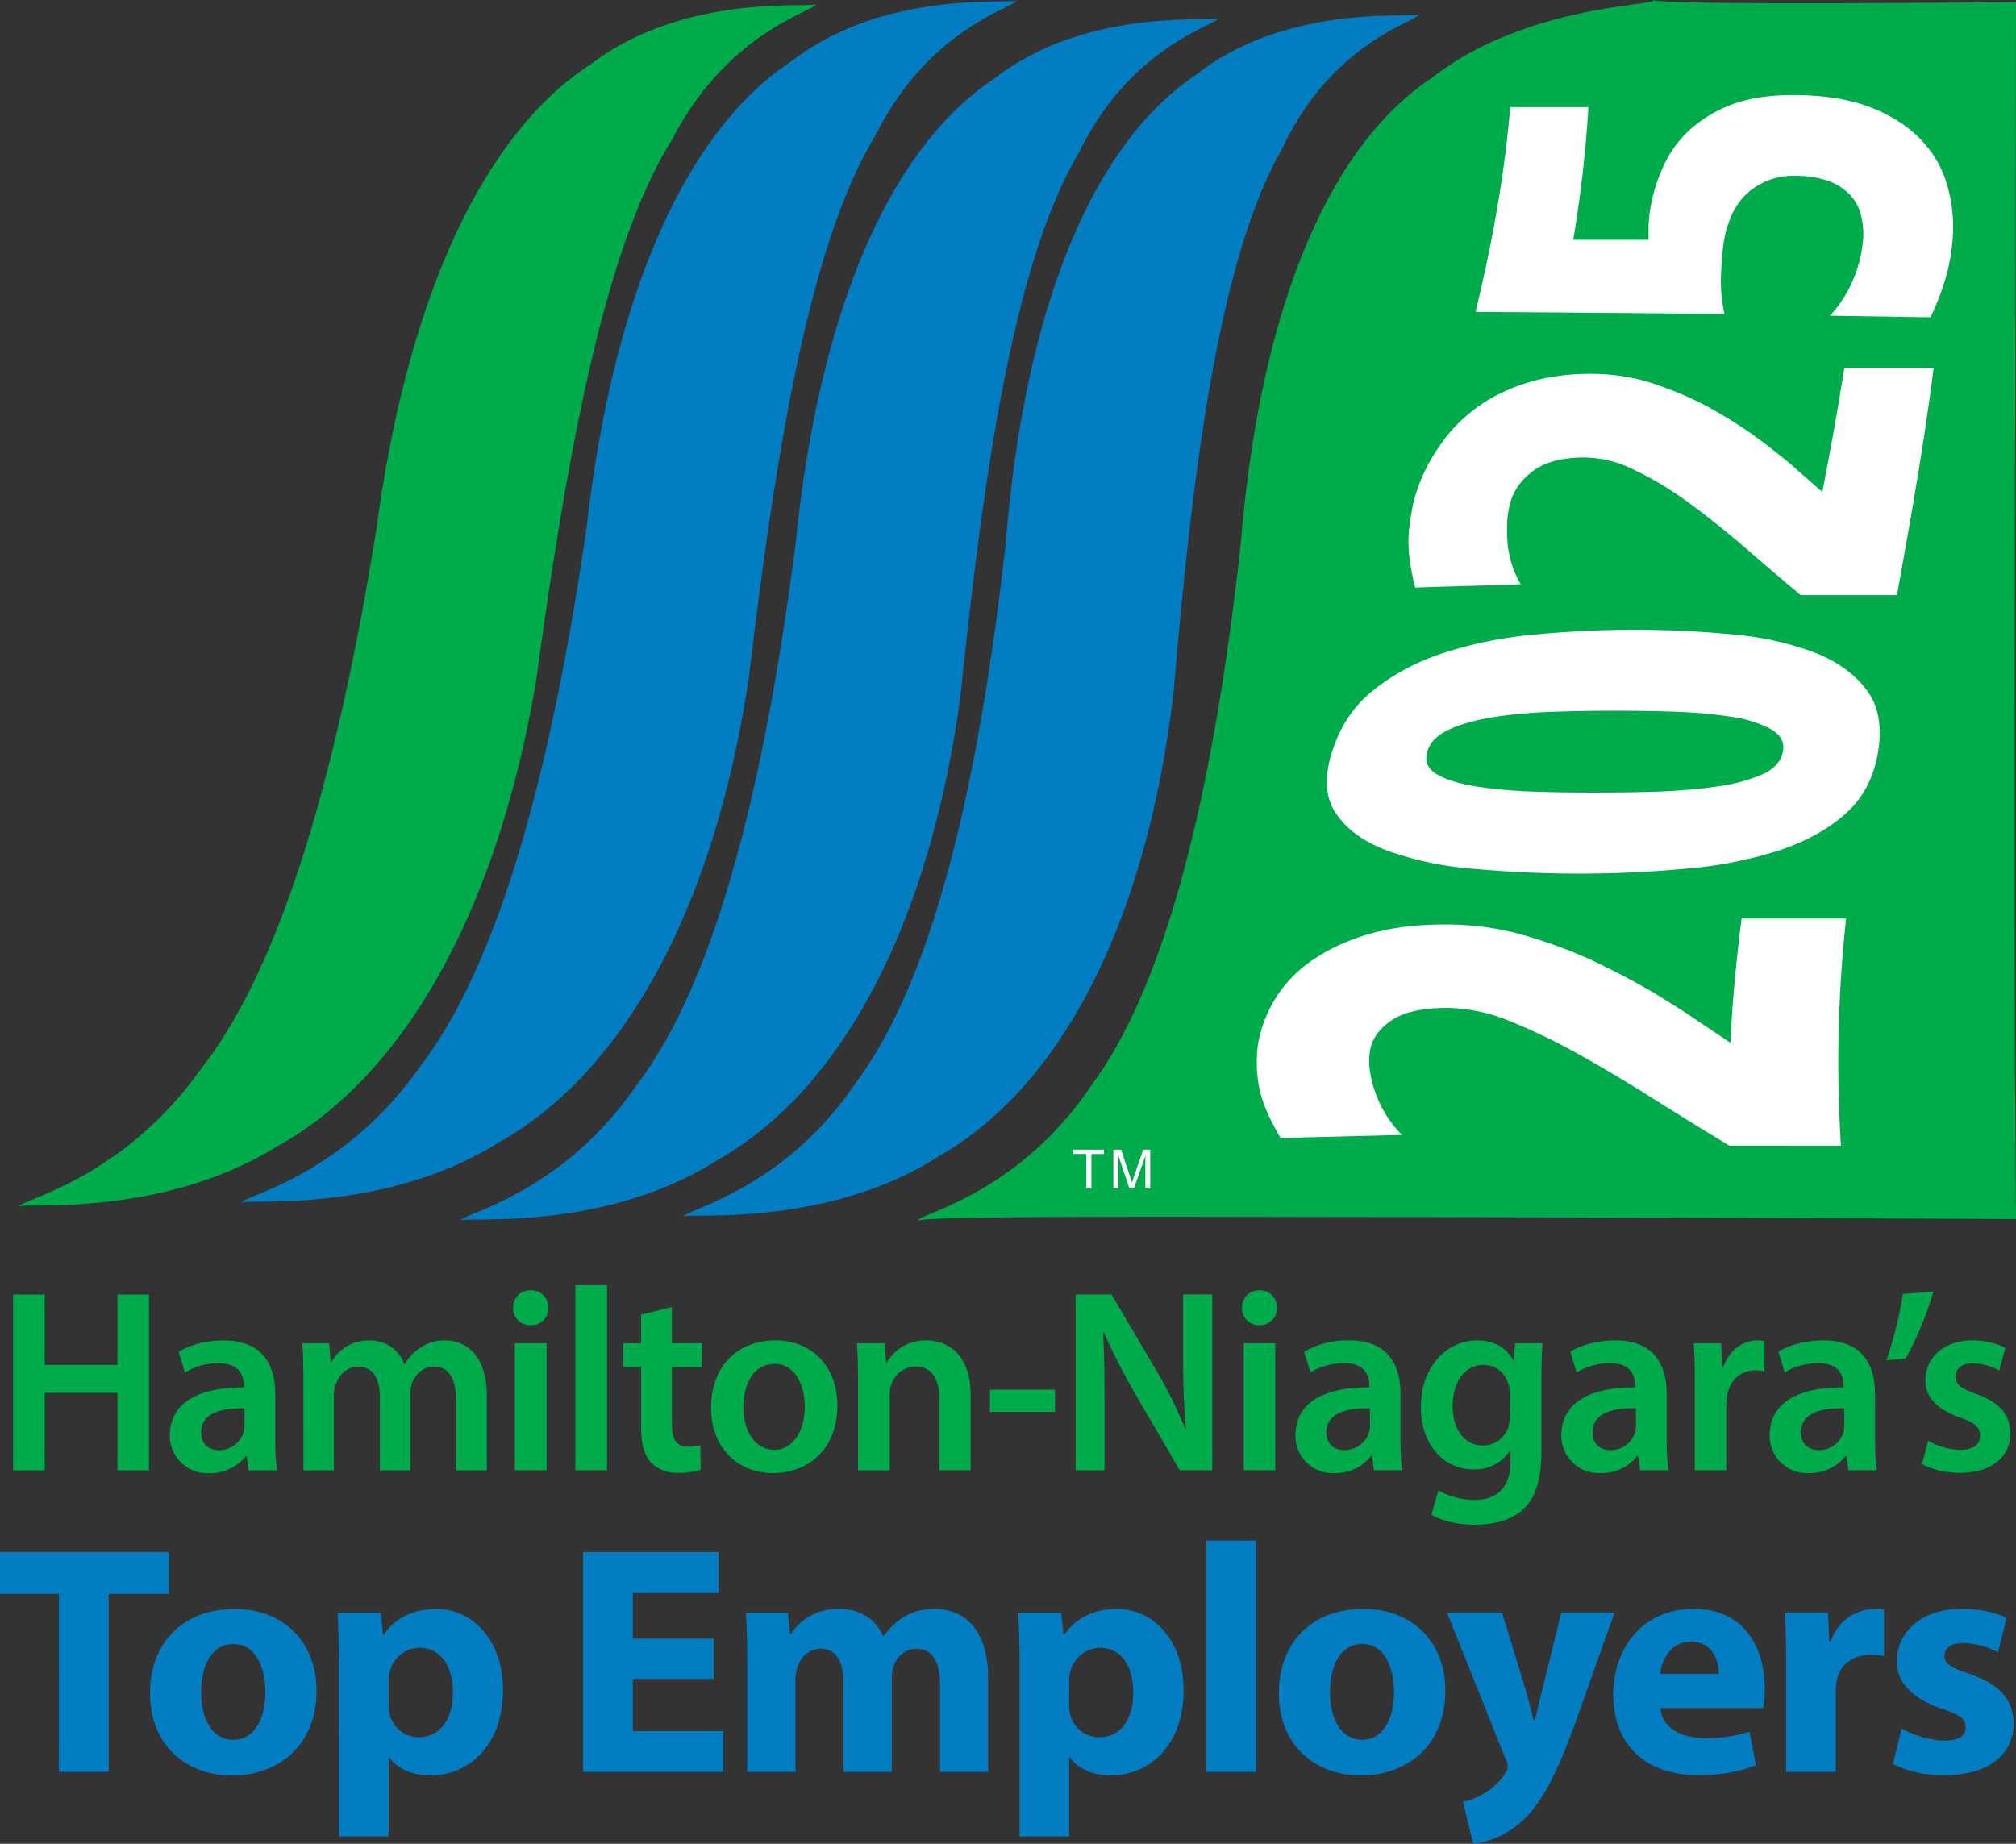
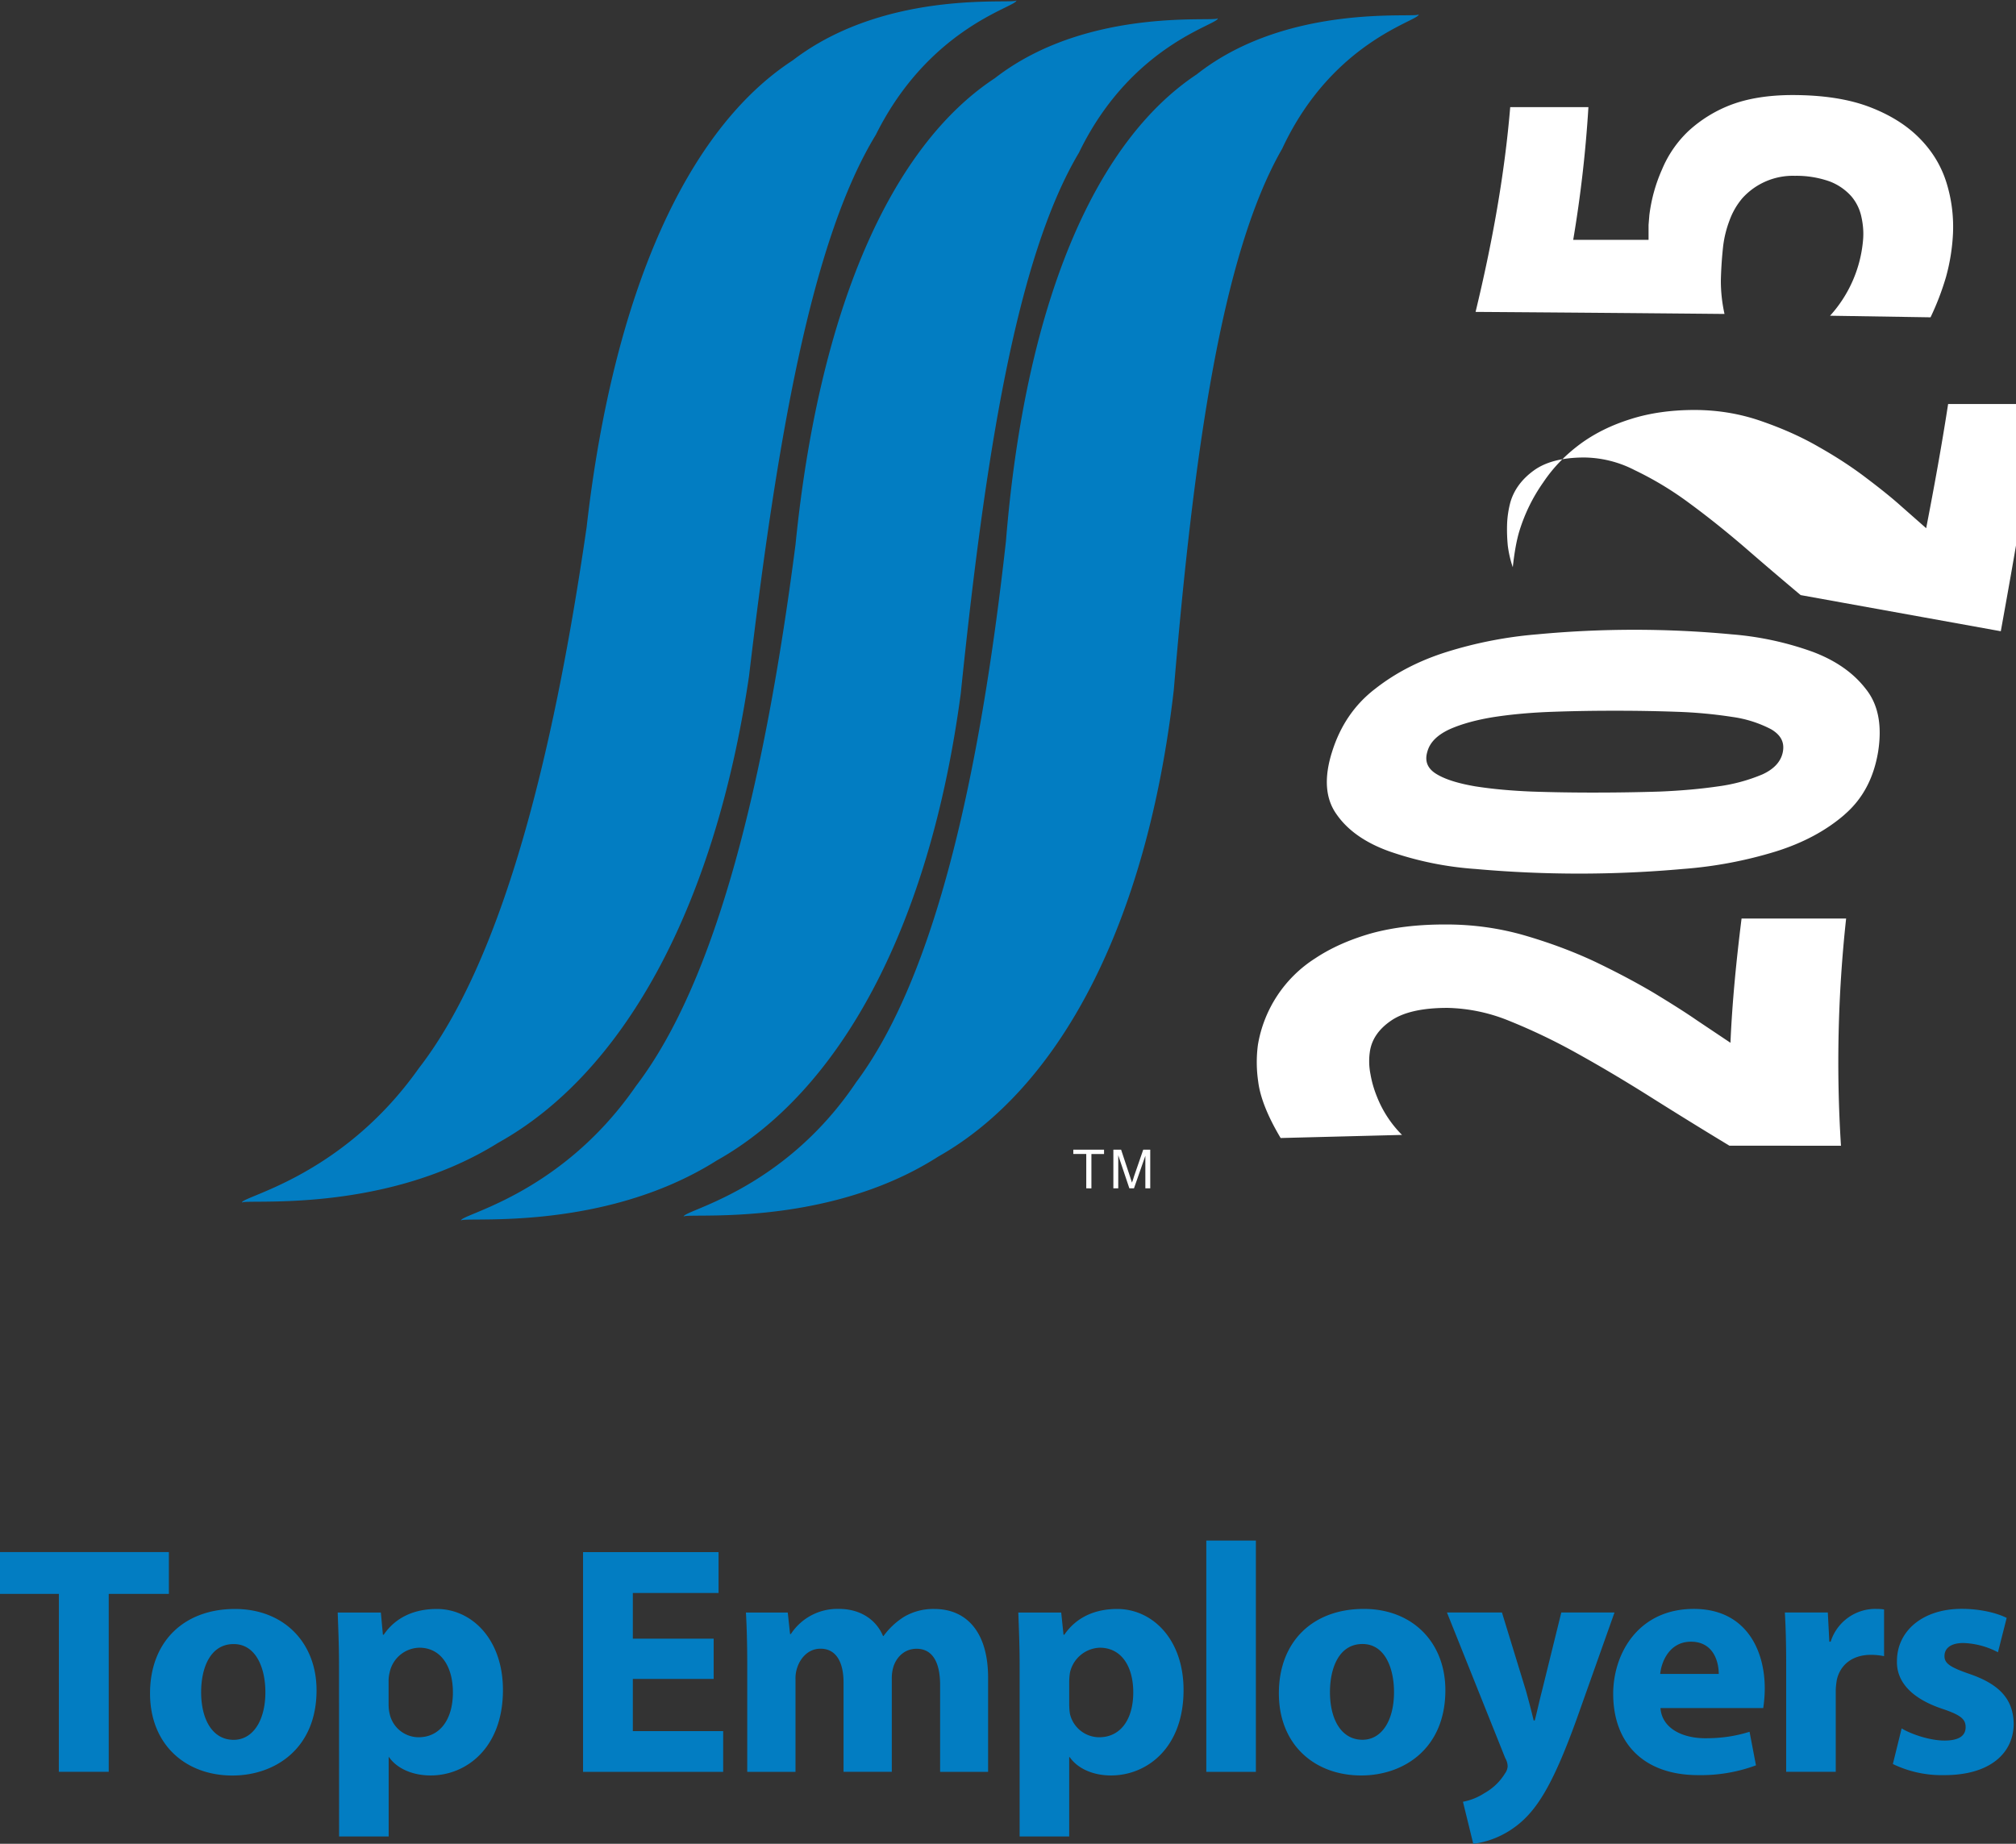
<svg xmlns="http://www.w3.org/2000/svg" width="30.5pt" height="37.198" version="1.2" viewBox="0 0 30.5 27.898">
  <rect x="0" y="0" width="30.5" height="27.898" fill="#333333" stroke="none" />
  <path d="M28.77 26.152c.14.086.425.184.648.184.227 0 .32-.078.32-.203 0-.121-.074-.184-.355-.278-.5-.168-.692-.437-.684-.722 0-.45.383-.79.98-.79.282 0 .532.063.68.137l-.132.52a1.2 1.2 0 0 0-.524-.14c-.183 0-.285.074-.285.199 0 .113.094.171.39.273.458.16.649.39.657.746 0 .45-.36.781-1.047.781a1.7 1.7 0 0 1-.781-.168zm-1.747-.96c0-.356-.008-.587-.02-.794h.65l.023.442h.02a.71.71 0 0 1 .652-.496c.07 0 .101 0 .156.008v.707a1 1 0 0 0-.2-.02c-.277 0-.464.149-.515.38-.008.05-.016.109-.016.167v1.223h-.75zm-1.02.136c0-.18-.077-.488-.421-.488-.316 0-.445.289-.465.488zm-.882.516c.023.308.332.457.68.457.258 0 .465-.035.668-.098l.097.508a2.4 2.4 0 0 1-.875.148c-.816 0-1.285-.476-1.285-1.23 0-.61.38-1.285 1.22-1.285.776 0 1.073.605 1.073 1.203 0 .129-.015.242-.023.297zm-2.398-1.446.363 1.184c.039.14.086.32.117.45h.016c.035-.13.074-.313.11-.45l.292-1.184h.805l-.563 1.586c-.343.957-.578 1.344-.847 1.582-.262.23-.54.309-.727.332l-.156-.636a.9.9 0 0 0 .324-.13.85.85 0 0 0 .313-.3.2.2 0 0 0 .039-.105.25.25 0 0 0-.036-.125l-.882-2.204zm-2.602 1.204c0 .414.172.722.492.722.29 0 .477-.289.477-.722 0-.36-.137-.727-.477-.727-.36 0-.492.371-.492.727m1.746-.028c0 .883-.629 1.29-1.273 1.29-.707 0-1.246-.466-1.246-1.243 0-.781.511-1.277 1.285-1.277.738 0 1.234.508 1.234 1.23M18.25 23.31H19v3.5h-.75zm-2.074 2.464q0 .09.011.157a.456.456 0 0 0 .442.355c.324 0 .516-.27.516-.68 0-.382-.172-.675-.508-.675a.48.48 0 0 0-.45.379 1 1 0 0 0-.011.132zm-.75-.566c0-.316-.012-.586-.02-.809h.649l.035.336h.012c.175-.257.453-.39.8-.39.532 0 1.004.457 1.004 1.226 0 .88-.558 1.293-1.097 1.293-.29 0-.516-.117-.625-.277h-.008v1.2h-.75zm-4.121-.039q-.001-.452-.02-.77h.633l.035.325h.012a.84.84 0 0 1 .73-.38c.313 0 .559.157.664.41h.008c.09-.124.2-.222.313-.292a.87.87 0 0 1 .457-.117c.465 0 .812.324.812 1.043v1.422h-.726v-1.313c0-.348-.117-.55-.356-.55-.175 0-.296.116-.347.261a.6.6 0 0 0-.028.191v1.41h-.73v-1.351c0-.305-.11-.512-.348-.512-.191 0-.304.149-.347.27a.5.5 0 0 0-.032.187v1.407h-.73zm-.508.234H9.574v.79h1.367v.617h-2.12v-3.325h2.05v.618H9.574v.691h1.223zm-4.918.371q-.001.09.016.157a.45.45 0 0 0 .437.355c.324 0 .52-.27.52-.68 0-.382-.176-.675-.508-.675a.47.47 0 0 0-.45.379.5.5 0 0 0-.015.132zm-.75-.566c0-.316-.012-.586-.02-.809h.653l.031.336h.012c.175-.257.453-.39.804-.39.528 0 1 .457 1 1.226 0 .88-.558 1.293-1.093 1.293-.293 0-.52-.117-.63-.277H5.88v1.2h-.75zm-2.086.395c0 .414.172.722.492.722.29 0 .48-.289.48-.722 0-.36-.14-.727-.48-.727-.36 0-.492.371-.492.727m1.746-.028c0 .883-.629 1.29-1.273 1.29-.707 0-1.246-.466-1.246-1.243 0-.781.511-1.277 1.285-1.277.738 0 1.234.508 1.234 1.23M.891 24.117H0v-.633h2.555v.633h-.91v2.692H.89ZM21.457.211c.102.086-1.273.352-2.059 2.039-.921 1.602-1.34 4.625-1.64 8.191-.41 3.563-1.735 6.024-3.563 7.059-1.758 1.125-3.941.828-3.847.914-.094-.086 1.472-.352 2.605-2.039 1.192-1.598 1.871-4.625 2.266-8.187.289-3.567 1.328-6.028 2.886-7.063C19.531 0 21.56.297 21.457.211M18.418.27c.102.085-1.277.351-2.094 2.039-.953 1.601-1.422 4.625-1.789 8.187-.476 3.567-1.844 6.027-3.691 7.063-1.781 1.125-3.957.828-3.864.914-.093-.086 1.477-.352 2.641-2.04 1.223-1.601 1.953-4.624 2.414-8.19.356-3.563 1.442-6.024 3.016-7.06C16.496.06 18.52.356 18.418.27M15.371 0c.098.086-1.281.352-2.121 2.04-.977 1.6-1.496 4.624-1.918 8.19-.527 3.563-1.93 6.024-3.793 7.06-1.797 1.124-3.969.827-3.875.913-.094-.086 1.48-.351 2.672-2.039 1.242-1.602 2.023-4.625 2.539-8.187.406-3.567 1.527-6.028 3.117-7.063C13.457-.21 15.47.086 15.372 0" style="fill:#027dc2;fill-opacity:1;fill-rule:nonzero;stroke:none" />
-   <path d="M25.012 0c.101.086 5.488.031 5.488.031 0 1.809-.043 14.797 0 18.414 0 0-7.176-.03-9.637-.03-2.086 0-7.062-.028-6.965.058-.097-.086 1.47-.352 2.606-2.04 1.191-1.601 1.871-4.624 2.266-8.19.289-3.563 1.328-6.024 2.886-7.06C23.082.06 25.113.087 25.012 0m4.16 21.8c.105.067.312.137.48.137.211 0 .305-.085.305-.21 0-.133-.078-.2-.312-.282-.368-.129-.52-.336-.516-.558 0-.34.273-.606.71-.606.212 0 .391.055.5.114l-.093.343a.84.84 0 0 0-.398-.11c-.172 0-.262.083-.262.2 0 .125.09.184.328.27.34.125.496.304.5.59 0 .347-.266.597-.766.597-.226 0-.43-.055-.57-.133zm.078-2.257a5 5 0 0 1-.418 1.012l-.293.027c.102-.29.203-.684.25-1.004zm-1.348 1.766c-.336-.008-.656.066-.656.359 0 .187.117.273.27.273a.38.38 0 0 0 .37-.261.4.4 0 0 0 .016-.11zm.063.937-.031-.215h-.012a.69.69 0 0 1-.559.258.563.563 0 0 1-.59-.57c0-.489.422-.73 1.118-.727v-.031c0-.129-.051-.336-.383-.336a1 1 0 0 0-.508.14l-.094-.312c.141-.09.387-.172.684-.172.602 0 .777.39.777.809v.695c0 .172.008.344.028.461zm-2.324-1.3c0-.262-.004-.446-.016-.622h.414l.016.367h.015c.09-.273.313-.41.512-.41a.5.5 0 0 1 .113.012v.457a.7.7 0 0 0-.14-.016c-.227 0-.38.153-.422.368a1 1 0 0 0-.016.152v.992h-.476zm-.891.363c-.336-.008-.656.066-.656.359 0 .187.117.273.27.273a.38.38 0 0 0 .37-.261.4.4 0 0 0 .016-.11zm.063.937-.032-.215h-.011a.69.69 0 0 1-.559.258.566.566 0 0 1-.59-.57c0-.489.422-.73 1.117-.727v-.031c0-.129-.05-.336-.382-.336a1 1 0 0 0-.504.14l-.094-.312c.137-.09.383-.172.68-.172.601 0 .777.39.777.809v.695c0 .172.008.344.027.461zm-1.97-1.152a.5.5 0 0 0-.015-.13c-.05-.179-.183-.312-.387-.312-.265 0-.464.239-.464.625 0 .328.164.594.46.594.18 0 .333-.117.387-.293a1 1 0 0 0 .02-.172zm.493-.77c-.008.133-.016.29-.016.555v1.086c0 .402-.082.691-.277.875-.2.176-.469.23-.73.23-.239 0-.493-.05-.657-.152l.106-.367c.12.07.32.144.547.144.312 0 .543-.164.543-.578v-.168h-.008a.63.63 0 0 1-.547.285c-.469 0-.801-.394-.801-.937 0-.633.402-1.016.852-1.016.289 0 .457.14.546.301h.008l.02-.258zm-2.61.985c-.335-.008-.66.066-.66.359 0 .187.121.273.274.273a.39.39 0 0 0 .37-.261.4.4 0 0 0 .017-.11zm.06.937-.028-.215h-.016a.68.68 0 0 1-.554.258.563.563 0 0 1-.59-.57c0-.489.418-.73 1.117-.727v-.031c0-.129-.05-.336-.383-.336a1 1 0 0 0-.508.14l-.093-.312a1.3 1.3 0 0 1 .68-.172c.605 0 .777.39.777.809v.695c0 .172.008.344.027.461zm-1.97-1.922h.477v1.922h-.477zm.504-.535a.257.257 0 0 1-.27.262.255.255 0 0 1-.26-.262c0-.152.105-.266.265-.266s.261.114.265.266m-3.047 2.457v-2.66h.543l.672 1.14c.176.297.325.606.446.895h.008c-.032-.36-.043-.7-.043-1.105v-.93h.441v2.66h-.492l-.68-1.168a10 10 0 0 1-.469-.918l-.011.004c.02.344.023.692.023 1.133v.95zm-.312-.883h-.984v-.336h.984zm-2.98-.465c0-.222-.005-.406-.016-.574h.418l.023.29h.012a.67.67 0 0 1 .598-.333c.328 0 .668.219.668.824v1.141h-.473V21.16c0-.273-.102-.484-.36-.484a.39.39 0 0 0-.37.285c-.02.043-.02.101-.02.156v1.13h-.48zm-1.735.391c0 .371.18.648.469.648.27 0 .46-.269.46-.656 0-.3-.132-.644-.456-.644-.336 0-.473.332-.473.652m1.422-.023c0 .707-.488 1.023-.969 1.023-.531 0-.941-.375-.941-.988 0-.633.406-1.02.972-1.02.563 0 .938.403.938.985m-2.504-1.489v.547h.453v.363h-.453v.848c0 .235.063.356.246.356.078 0 .14-.012.184-.024l.008.371a1 1 0 0 1-.344.047.55.55 0 0 1-.41-.156c-.102-.113-.149-.285-.149-.54v-.901h-.27v-.364h.27v-.433zm-1.46-.332h.48v2.801h-.48Zm-.915.88h.48v1.921h-.48Zm.508-.536a.257.257 0 0 1-.27.262.256.256 0 0 1-.265-.262c0-.152.11-.266.27-.266s.261.114.265.266M4.59 20.9c0-.223-.004-.407-.016-.575h.406l.024.285h.008a.65.65 0 0 1 .582-.328c.246 0 .441.14.523.356h.008a.7.7 0 0 1 .23-.242.62.62 0 0 1 .38-.114c.312 0 .629.219.629.832v1.133h-.465v-1.062c0-.32-.106-.508-.336-.508-.16 0-.281.117-.332.258a.7.7 0 0 0-.024.16v1.152h-.46v-1.113c0-.27-.106-.457-.329-.457-.175 0-.297.14-.34.277a.4.4 0 0 0-.027.156v1.137h-.46Zm-.89.41c-.337-.008-.657.066-.657.359 0 .187.117.273.27.273a.39.39 0 0 0 .37-.261.4.4 0 0 0 .016-.11zm.062.937-.031-.215h-.012a.69.69 0 0 1-.559.258.563.563 0 0 1-.59-.57c0-.489.422-.73 1.118-.727v-.031c0-.129-.051-.336-.383-.336a1 1 0 0 0-.508.14l-.094-.312c.14-.09.383-.172.684-.172.601 0 .777.39.777.809v.695c0 .172.008.344.027.461zm-3.086-2.66v1.066h1.101v-1.066h.477v2.66h-.477v-1.172H.676v1.172H.199v-2.66zM12.336.055c.098.09-1.29.355-2.16 2.043-1.008 1.601-1.578 4.62-2.063 8.187-.597 3.567-2.043 6.028-3.925 7.063-1.817 1.125-3.981.824-3.891.914-.09-.09 1.488-.352 2.707-2.04 1.277-1.6 2.11-4.624 2.687-8.19.473-3.567 1.641-6.024 3.25-7.063 1.48-1.125 3.493-.824 3.395-.914" style="fill:#00ab4c;fill-opacity:1;fill-rule:nonzero;stroke:none" />
-   <path d="M16.844 17.98v-.585h.117l.137.414c.011.039.023.066.027.085a1 1 0 0 0 .031-.093l.14-.406h.106v.585h-.074v-.492l-.172.492h-.07l-.168-.5v.5zm-.41 0v-.52h-.196v-.065h.465v.066h-.191v.52zm5.89-13.261c.25-1.035.438-2.067.524-3.098h1.183a19 19 0 0 1-.23 2.008h1.14v-.227l.012-.148q.046-.364.192-.691a1.7 1.7 0 0 1 .398-.579 2 2 0 0 1 .644-.398q.389-.147.93-.148.684 0 1.153.175.468.176.761.469.293.292.414.672.118.375.102.773a3 3 0 0 1-.106.664q-.093.316-.234.61l-1.52-.024a1.95 1.95 0 0 0 .5-1.156q.013-.168-.027-.344a.7.7 0 0 0-.152-.308.84.84 0 0 0-.324-.223 1.5 1.5 0 0 0-.528-.086 1.03 1.03 0 0 0-.797.34 1.1 1.1 0 0 0-.195.34q-.07.186-.094.379a6 6 0 0 0-.035.515q-.002.258.055.516-1.883-.018-3.766-.031m4.918 4.285q-.428-.359-.855-.73-.434-.372-.844-.672a5 5 0 0 0-.813-.489 1.7 1.7 0 0 0-.761-.191q-.492 0-.762.195-.271.196-.355.477a1.5 1.5 0 0 0-.051.328q-.006.17.011.34.023.171.075.32c.035.102.078.188.12.258-.53.02-1.066.031-1.597.05-.086-.343-.117-.624-.094-.855q.037-.344.102-.555.124-.396.36-.73c.152-.227.34-.418.562-.582q.328-.24.762-.375.428-.136.96-.137c.348 0 .684.055 1 .164.32.11.614.239.883.395q.405.229.727.476.324.245.512.414l.386.34c.121-.625.235-1.25.332-1.879h1.352c-.145 1.149-.348 2.293-.555 3.438zm-.445 2.031a1.8 1.8 0 0 0-.586-.187 7 7 0 0 0-.836-.078 25 25 0 0 0-.941-.016q-.475-.001-.95.016t-.875.078q-.404.064-.68.187c-.183.086-.296.195-.335.34q-.065.217.144.34c.137.082.332.14.582.183q.382.06.856.079.475.016.96.015.488 0 .973-.015.482-.02.887-.079a2.6 2.6 0 0 0 .672-.183q.264-.123.305-.34c.027-.145-.032-.254-.176-.34m1.11 1.29q-.418.363-1.04.558a6.4 6.4 0 0 1-1.406.265 17.6 17.6 0 0 1-3.14 0 5 5 0 0 1-1.298-.265q-.546-.195-.8-.559-.258-.357-.07-.949.187-.597.652-.953.463-.364 1.086-.559a6.3 6.3 0 0 1 1.363-.265 15.7 15.7 0 0 1 2.945 0 4.7 4.7 0 0 1 1.227.265q.52.196.8.559c.192.238.25.555.188.953-.066.395-.23.71-.508.95m-1.742 5.01a75 75 0 0 1-1.187-.733q-.587-.37-1.125-.668a9 9 0 0 0-1.032-.493 2.6 2.6 0 0 0-.922-.191q-.574 0-.855.195-.284.195-.32.48a1 1 0 0 0 .011.329q.029.17.098.34a1.7 1.7 0 0 0 .379.578l-1.836.047c-.203-.34-.312-.625-.34-.856a2 2 0 0 1-.004-.554 1.93 1.93 0 0 1 .867-1.309q.36-.239.852-.379.492-.134 1.117-.133.607-.002 1.18.16.574.166 1.066.395.493.235.903.477c.27.164.492.304.656.418l.508.34c.027-.63.09-1.255.168-1.88h1.582a20 20 0 0 0-.078 3.438zm0 0" style="fill:#fff;fill-opacity:1;fill-rule:nonzero;stroke:none" />
+   <path d="M16.844 17.98v-.585h.117l.137.414c.011.039.023.066.027.085a1 1 0 0 0 .031-.093l.14-.406h.106v.585h-.074v-.492l-.172.492h-.07l-.168-.5v.5zm-.41 0v-.52h-.196v-.065h.465v.066h-.191v.52zm5.89-13.261c.25-1.035.438-2.067.524-3.098h1.183a19 19 0 0 1-.23 2.008h1.14v-.227l.012-.148q.046-.364.192-.691a1.7 1.7 0 0 1 .398-.579 2 2 0 0 1 .644-.398q.389-.147.93-.148.684 0 1.153.175.468.176.761.469.293.292.414.672.118.375.102.773a3 3 0 0 1-.106.664q-.093.316-.234.61l-1.52-.024a1.95 1.95 0 0 0 .5-1.156q.013-.168-.027-.344a.7.7 0 0 0-.152-.308.84.84 0 0 0-.324-.223 1.5 1.5 0 0 0-.528-.086 1.03 1.03 0 0 0-.797.34 1.1 1.1 0 0 0-.195.34q-.07.186-.094.379a6 6 0 0 0-.035.515q-.002.258.055.516-1.883-.018-3.766-.031m4.918 4.285q-.428-.359-.855-.73-.434-.372-.844-.672a5 5 0 0 0-.813-.489 1.7 1.7 0 0 0-.761-.191q-.492 0-.762.195-.271.196-.355.477a1.5 1.5 0 0 0-.051.328q-.006.17.011.34.023.171.075.32q.037-.344.102-.555.124-.396.36-.73c.152-.227.34-.418.562-.582q.328-.24.762-.375.428-.136.96-.137c.348 0 .684.055 1 .164.32.11.614.239.883.395q.405.229.727.476.324.245.512.414l.386.34c.121-.625.235-1.25.332-1.879h1.352c-.145 1.149-.348 2.293-.555 3.438zm-.445 2.031a1.8 1.8 0 0 0-.586-.187 7 7 0 0 0-.836-.078 25 25 0 0 0-.941-.016q-.475-.001-.95.016t-.875.078q-.404.064-.68.187c-.183.086-.296.195-.335.34q-.065.217.144.34c.137.082.332.14.582.183q.382.06.856.079.475.016.96.015.488 0 .973-.015.482-.02.887-.079a2.6 2.6 0 0 0 .672-.183q.264-.123.305-.34c.027-.145-.032-.254-.176-.34m1.11 1.29q-.418.363-1.04.558a6.4 6.4 0 0 1-1.406.265 17.6 17.6 0 0 1-3.14 0 5 5 0 0 1-1.298-.265q-.546-.195-.8-.559-.258-.357-.07-.949.187-.597.652-.953.463-.364 1.086-.559a6.3 6.3 0 0 1 1.363-.265 15.7 15.7 0 0 1 2.945 0 4.7 4.7 0 0 1 1.227.265q.52.196.8.559c.192.238.25.555.188.953-.066.395-.23.71-.508.95m-1.742 5.01a75 75 0 0 1-1.187-.733q-.587-.37-1.125-.668a9 9 0 0 0-1.032-.493 2.6 2.6 0 0 0-.922-.191q-.574 0-.855.195-.284.195-.32.48a1 1 0 0 0 .011.329q.029.17.098.34a1.7 1.7 0 0 0 .379.578l-1.836.047c-.203-.34-.312-.625-.34-.856a2 2 0 0 1-.004-.554 1.93 1.93 0 0 1 .867-1.309q.36-.239.852-.379.492-.134 1.117-.133.607-.002 1.18.16.574.166 1.066.395.493.235.903.477c.27.164.492.304.656.418l.508.34c.027-.63.09-1.255.168-1.88h1.582a20 20 0 0 0-.078 3.438zm0 0" style="fill:#fff;fill-opacity:1;fill-rule:nonzero;stroke:none" />
</svg>